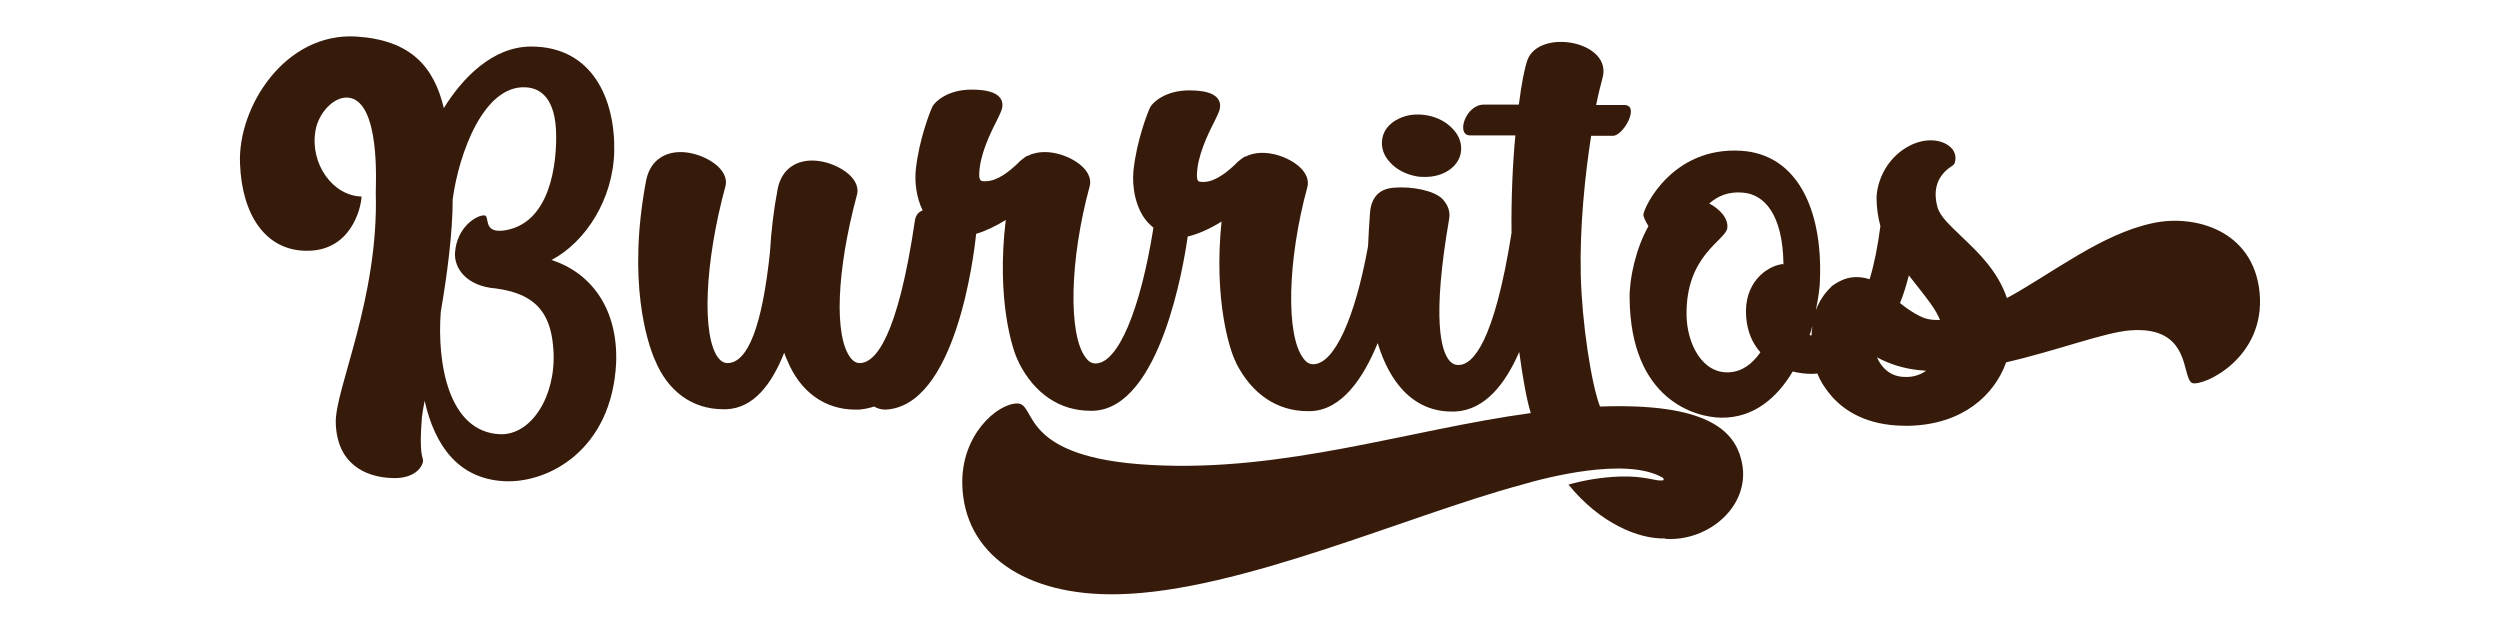
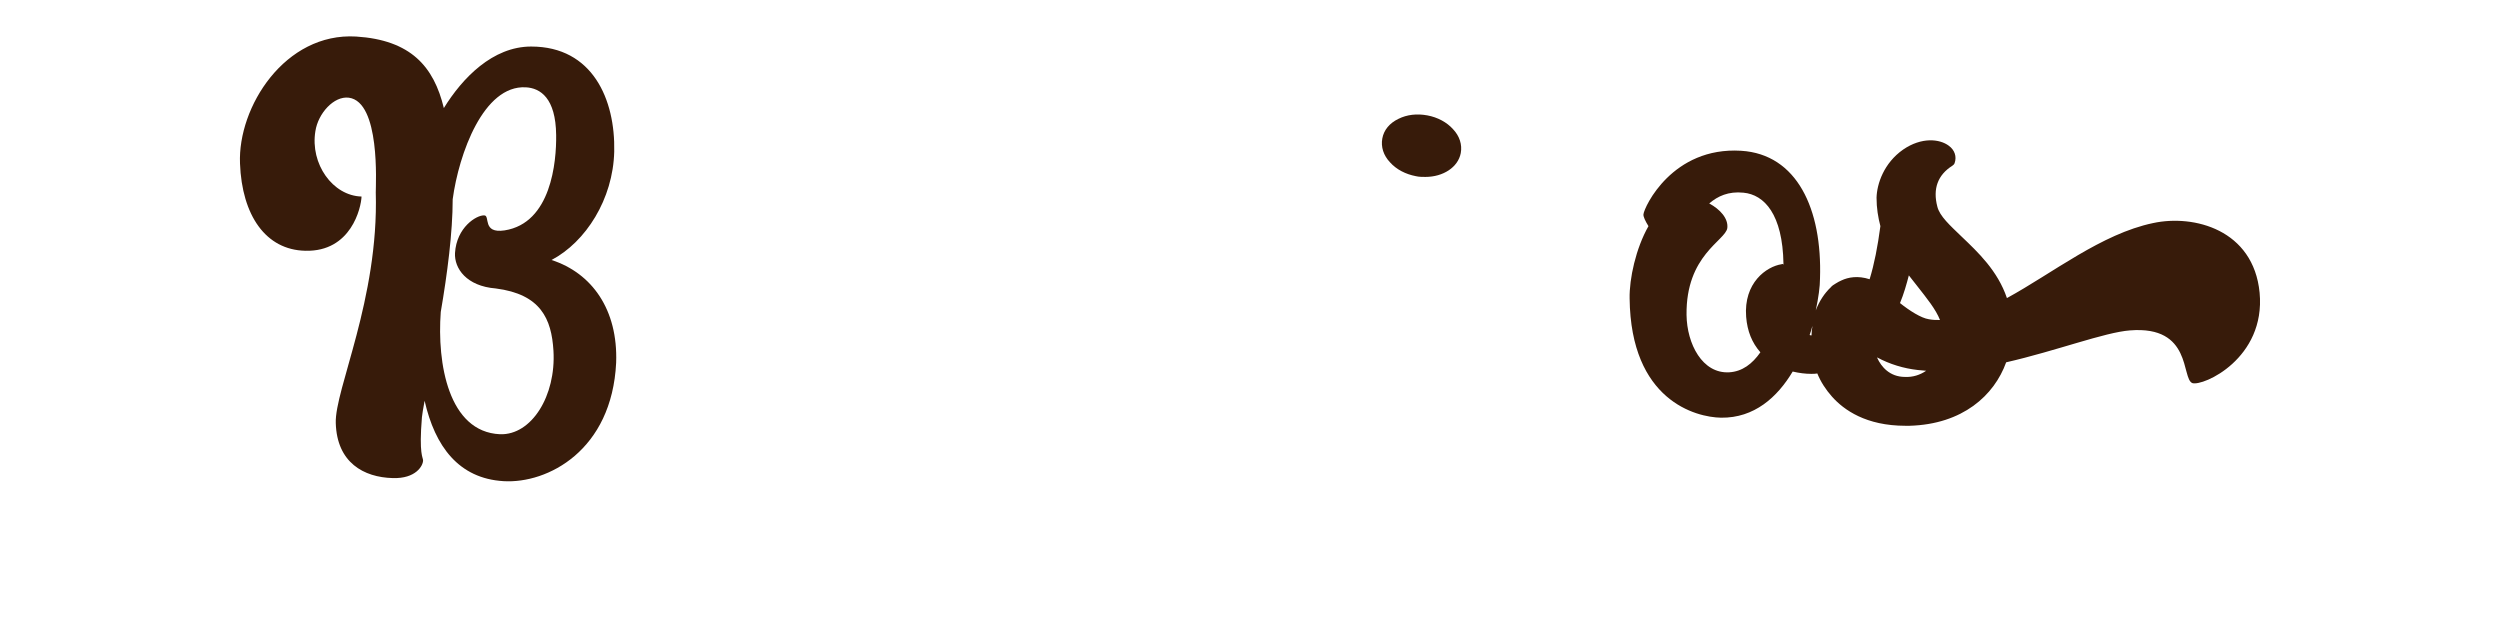
<svg xmlns="http://www.w3.org/2000/svg" version="1.1" id="Layer_1" x="0px" y="0px" viewBox="0 0 650 164" style="enable-background:new 0 0 650 164;" xml:space="preserve">
  <style type="text/css">
	.st0{fill:#371B0A;}
</style>
  <g>
    <path class="st0" d="M143.4,67.6c8.9-4.7,16-15.8,16.3-28.2c0.3-13.5-5.6-27.3-21.6-27.3c-10,0-17.9,8.2-22.7,16   c-2.6-10.8-8.6-17.7-22.8-18.6c-18.5-1.1-30.8,18.3-30.2,33c0.5,13.5,6.7,22.5,17,22.7C91.3,65.5,93.9,54,94,51.1   c-7.5-0.2-13.4-8.5-12-17c0.7-4.6,4.8-9.2,8.7-8.7c8.2,1.1,7,22.4,7,24.6c0.8,27.8-10.7,51.3-10.4,60c0.3,10.3,7.3,14.1,14.8,14.3   c6,0.2,7.9-3.2,7.9-4.6c0-0.8-1.1-1.5-0.3-11.2c0.1-0.8,0.3-2.3,0.7-4.3c2.7,11.9,8.9,20.2,20.5,20.9c11.5,0.7,28.2-8,29.3-30.8   C160.7,80.5,153.9,71,143.4,67.6z M130,112.9c-13.4-0.6-16.4-18.4-15.4-31.8c1.7-9.9,3.1-20.7,3.1-29.3c1.6-11.8,8-29.7,19-29.1   c3.8,0.2,7.8,2.8,7.9,12.4c0.1,7-1.3,22.9-13.4,24.8c-5.9,0.9-3.7-3.9-5.3-3.9c-2-0.1-7.2,3.1-7.6,9.8c-0.2,4,3,8.6,10.6,9.2   c11.7,1.5,14.5,7.9,15,16.2C144.6,102.9,138.2,113.2,130,112.9z" />
    <path class="st0" d="M368.1,45.8c0.8,0.2,1.7,0.2,2.5,0.2c4.6,0,8.5-2.5,9.2-6.2c0.4-2.2-0.3-4.4-2-6.2c-1.6-1.8-4-3.1-6.7-3.6   s-5.3-0.2-7.5,0.9c-2.3,1.1-3.8,2.9-4.2,5.1c-0.4,2.2,0.3,4.4,2,6.2C363.1,44.1,365.5,45.3,368.1,45.8z" />
-     <path class="st0" d="M416,105.7c-2.3-6-4.7-21.9-5-34.2c-0.3-12.5,1.1-26,2.7-36.2c3.2,0,5.4,0,5.7,0c2.7,0,7.1-8,2.9-8   c-0.8,0-3.6,0-7.3,0c0.6-3,1.2-5.3,1.6-6.8c3-9.8-16.5-13.3-19.5-4.8c-0.7,2-1.5,6-2.2,11.5c-4.9,0-8.6,0-9.1,0c-4.8,0-7.3,8-3.6,8   c0.8,0,5.8,0,11.8,0c-0.7,7.3-1.1,16.1-1,25.4c-4.5,28.3-10,34.3-13.8,34.3c-0.4,0-1.4,0-2.4-1.2c-2-2.4-4.6-10.3,0-36.9   c0.3-1.9-0.4-3.7-1.9-5.2c-2.1-2-7.6-3.2-12.5-2.8c-3.8,0.3-5.9,2.5-6.2,6.6c-0.2,3-0.4,5.8-0.5,8.6c-3.4,18.8-8.8,30.6-14.2,30.7   c-1,0-1.8-0.4-2.6-1.5c-4.6-5.9-4.2-25.4,1-44.5c0.5-1.7-0.2-3.6-1.9-5.2c-2.9-2.7-8.5-4.7-12.9-3.3c-0.4,0.1-0.8,0.3-1.2,0.5   c-0.1,0-0.1,0-0.2,0c-0.2,0.1-0.5,0.3-0.9,0.6c-0.5,0.4-1.1,0.8-1.6,1.4c-2,1.9-5.1,4.5-8.1,4.6c-0.8,0-1.4,0-1.6-0.3   c-0.2-0.2-0.3-0.7-0.3-1.5c0.1-4.9,2.8-10.5,4.5-13.8c0.7-1.4,1.2-2.5,1.4-3.2c0.3-1.1,0.1-2.1-0.5-2.9c-1.1-1.4-3.5-2.1-7.4-2.1   l0,0c-6.3,0-9.5,3.2-10.1,4.3c-0.6,1.1-3.6,8.8-4.4,16.6c-0.4,3.9,0.4,9.7,3.7,13.4c0.5,0.5,1,1,1.5,1.4   c-3.4,21.4-9.2,35.2-15,35.3c-1,0-1.8-0.4-2.6-1.5c-4.6-5.9-4.2-25.4,1-44.5c0.5-1.7-0.2-3.6-1.9-5.2c-2.9-2.7-8.5-4.7-12.9-3.3   c-0.4,0.1-0.8,0.3-1.2,0.5c-0.1,0-0.1,0-0.2,0c-0.2,0.1-0.5,0.3-0.9,0.6c-0.5,0.4-1.1,0.8-1.6,1.4c-2,1.9-5.1,4.5-8.1,4.6   c-0.8,0.1-1.4,0-1.6-0.3c-0.2-0.2-0.3-0.7-0.3-1.5c0.1-4.9,2.8-10.5,4.5-13.8c0.7-1.4,1.2-2.5,1.4-3.2c0.3-1.1,0.1-2.1-0.5-2.9   c-1.1-1.4-3.5-2.1-7.4-2.1l0,0c-6.3,0-9.5,3.2-10.1,4.3c-0.6,1.1-3.6,8.8-4.4,16.6c-0.3,3,0.1,7.1,1.8,10.5c-1.1,0.4-1.8,1.3-2,2.5   c-4.5,30.6-10.3,37.1-14.3,37.2c-0.9,0-1.7-0.4-2.4-1.3c-4.4-5.6-3.7-22.7,1.6-42.4c0.5-1.7-0.2-3.6-1.9-5.2   c-2.9-2.7-8.5-4.7-12.9-3.3c-2.2,0.7-4.9,2.5-5.8,6.9c-1.1,5.8-1.7,11.2-2,16.4c-2,19.1-5.7,28.8-11,28.9c-0.9,0-1.7-0.4-2.4-1.3   c-4.4-5.6-3.6-24.8,1.8-44.6c0.5-1.7-0.2-3.6-1.9-5.2c-2.9-2.7-8.5-4.7-12.9-3.3c-2.2,0.7-4.9,2.5-5.8,6.9   c-5,26.4,0.4,42.3,2.2,46.5l0.1,0.2c3.3,8.1,9.7,12.8,17.7,12.8c0.3,0,0.6,0,0.9,0c7.1-0.3,11.8-6.6,15-14.7   c0.2,0.6,0.4,1.2,0.7,1.8l0.1,0.2c3.3,8.1,9.7,12.8,17.7,12.8c0.3,0,0.6,0,0.9,0c1.4-0.1,2.7-0.4,4-0.8c0.8,0.5,1.8,0.8,2.9,0.8   c18.2-0.8,23-39.7,23.6-45.7c2.4-0.7,5.1-2,7.7-3.6C259,78,263.3,91.3,264.8,94l0.1,0.3c4.1,8.1,10.7,12.5,18.6,12.5   c0.3,0,0.5,0,0.8,0c17.4-0.7,23.5-38.1,24.5-45.3c2.6-0.6,5.8-2,8.8-3.9c-2.1,20.5,2.2,33.7,3.7,36.5l0.1,0.3   c4.1,8.1,10.7,12.5,18.6,12.5c0.3,0,0.5,0,0.8,0c8-0.3,13.6-8.4,17.4-17.7c1.6,5.3,3.9,9.5,6.8,12.5c3.4,3.5,7.6,5.3,12.4,5.3   c0.3,0,0.7,0,1,0c7.7-0.4,13-7.2,16.6-15.5c0.9,6.8,2,12.7,3,15.9c-31.6,4.3-63.9,15.4-98.6,13.5c-34.9-1.8-29.7-16-34.9-16   s-14.7,8.2-14.3,21.2c0.5,17.8,16.2,29,40.7,28.4c31.3-0.7,75.2-20.5,104.5-28.4l0,0c6.4-1.9,27.4-7.4,36.9-1.9   c0.4,0.3,0.3,0.7,0,0.7c-1.8,0.3-4.3-1.2-11.2-1c-5,0.2-9.4,1-13.3,2.1c8.2,10.1,18.3,14.2,25.1,14c0,0,0.1,0,0.1,0.1   c11.4,0.8,22.8-9,19.7-20.7C450.8,112,443.8,104.7,416,105.7z" />
    <path class="st0" d="M587.5,76.1c-1.6-16.4-17.1-20.4-27.7-18.1c-13.4,2.8-26.1,13-38,19.5c-2.4-7.1-7.5-11.9-11.8-16   c-3-2.9-5.7-5.3-6.3-7.8c-1.2-4.6,0.1-8.2,3.9-10.6c0.3-0.2,0.5-0.4,0.6-0.7c0.6-1.7,0-3.4-1.5-4.5c-2.4-1.8-7.1-2.3-11.9,1   c-5,3.5-6.8,8.9-6.9,12.5c0,2.7,0.4,5.1,1,7.4c-0.7,5.3-1.6,9.9-2.8,13.8c-3.1-1-5.6-0.5-7.3,0.3c-0.5,0.2-1,0.5-1.5,0.8   s-1,0.6-1.3,1c-1.6,1.5-3,3.6-3.9,6c0.7-3.3,1.1-6.2,1.1-8.3c0.6-18.1-6-32.3-20.5-33.2c-17.9-1.1-25.2,14.6-25.4,16.5   c-0.1,0.6,0.5,1.8,1.3,3.1c-3.3,5.8-5,13.7-4.9,18.8c0.3,26.5,17.2,30.9,23.8,31c8.6,0.1,14.6-5.3,18.6-12c1.7,0.4,3.3,0.6,4.8,0.6   c0.6,0,1.1,0,1.6-0.1c0.9,2.2,2.2,4.2,3.8,6c3.1,3.5,8.9,7.6,19.1,7.6c0.3,0,0.7,0,1.1,0c13.8-0.4,22-7.9,25.1-16.5   c13.1-3,25.6-7.8,32.2-8.3c16.2-1.3,13.3,12.5,16.2,13.7C572.8,100.5,589.1,93.2,587.5,76.1z M463.2,68.7   c-3.9,0.6-9.9,4.8-9.2,13.7c0.3,3.7,1.5,6.7,3.7,9.2c-2.1,3-4.7,5-8.1,5.2c-7,0.4-11-7.4-11.1-14.9c-0.2-15.6,10.1-19.3,10.6-22.6   c0.3-2.5-1.9-4.9-4.7-6.4c2.2-1.9,5-3.2,8.9-2.8c5.4,0.5,10.2,5.6,10.4,18.5c0,0.1,0,0.1,0,0.2C463.5,68.6,463.4,68.6,463.2,68.7z    M471.2,84.8c0,0.1,0,0.1,0,0.2c-0.1,0.7-0.2,1.4-0.2,2.2c-0.2,0-0.3,0-0.5-0.1C470.8,86.3,471,85.6,471.2,84.8z M495.3,98   c-4,0-6.2-2.7-7.2-4.9c0-0.1,0-0.1-0.1-0.2c3.3,1.8,7,2.9,10.6,3.3c0.7,0.1,1.5,0.1,2.2,0.2C499.2,97.5,497.3,98.1,495.3,98z    M501.5,83c-2-0.3-5-2.2-7.5-4.2c1-2.4,1.7-4.9,2.3-7.2c0.7,0.9,1.5,1.9,2.2,2.8c2.5,3.2,4.8,6,5.9,8.8   C503.4,83.2,502.5,83.2,501.5,83z" />
  </g>
</svg>